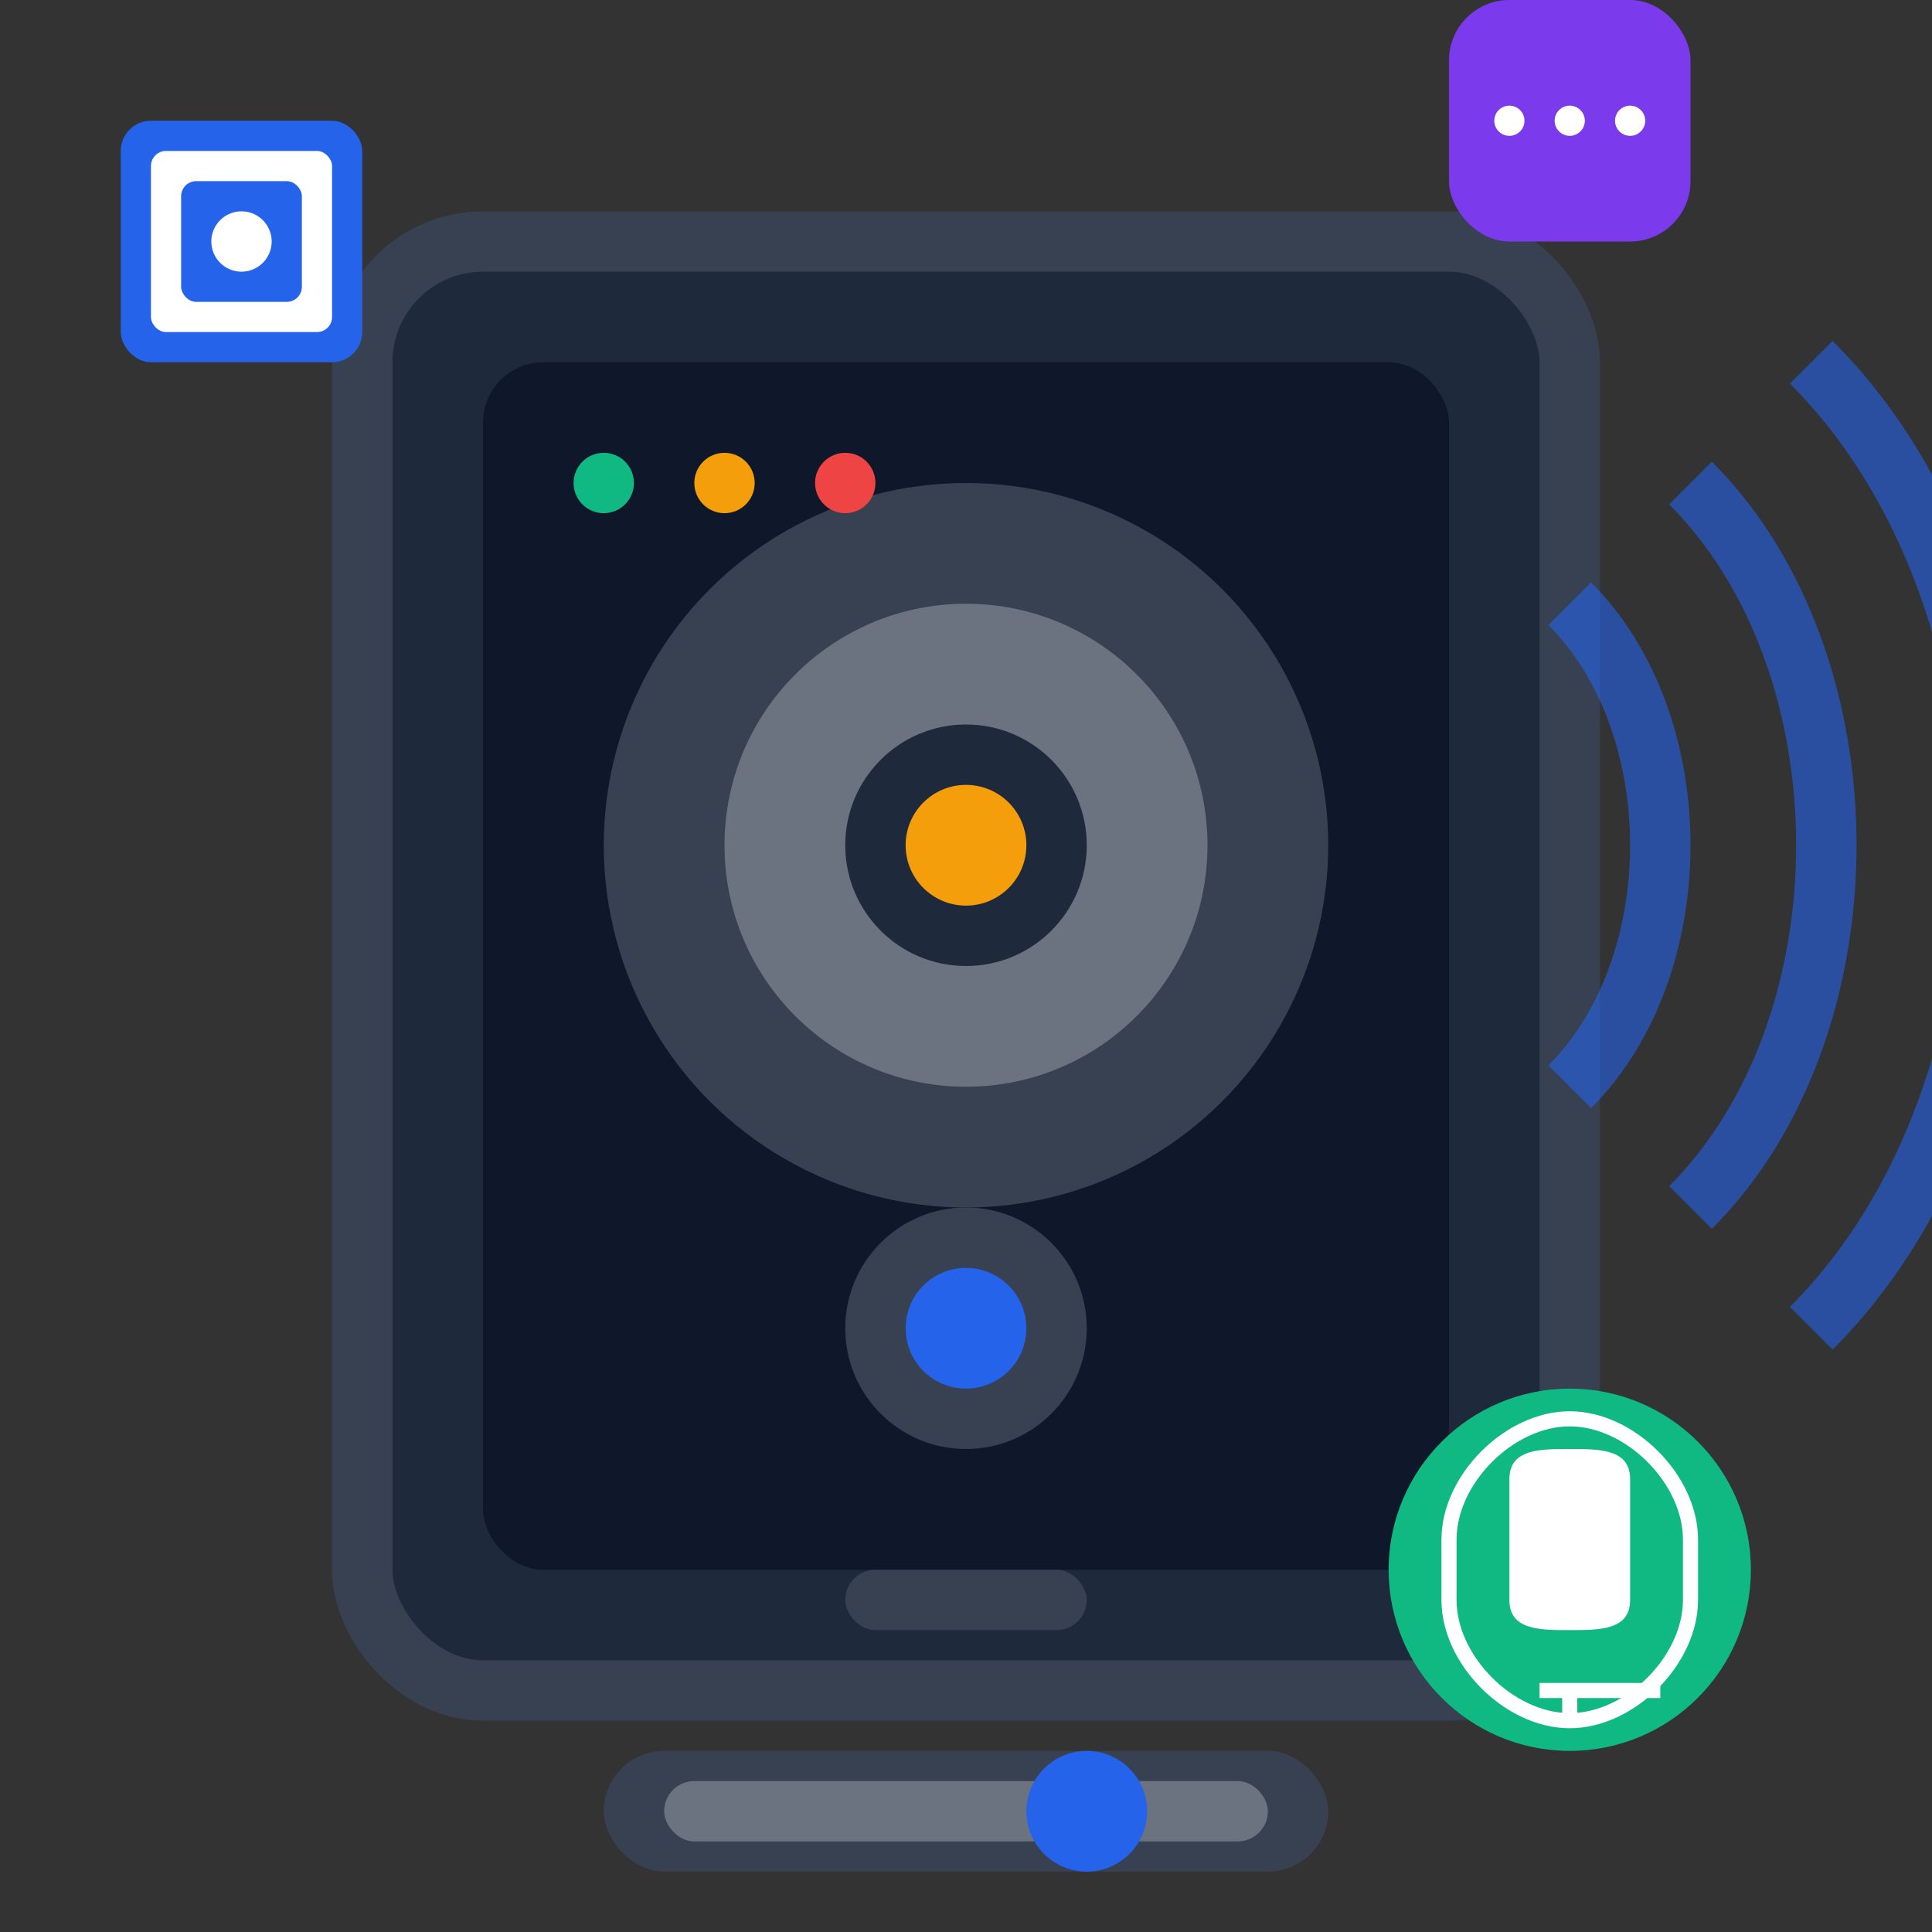
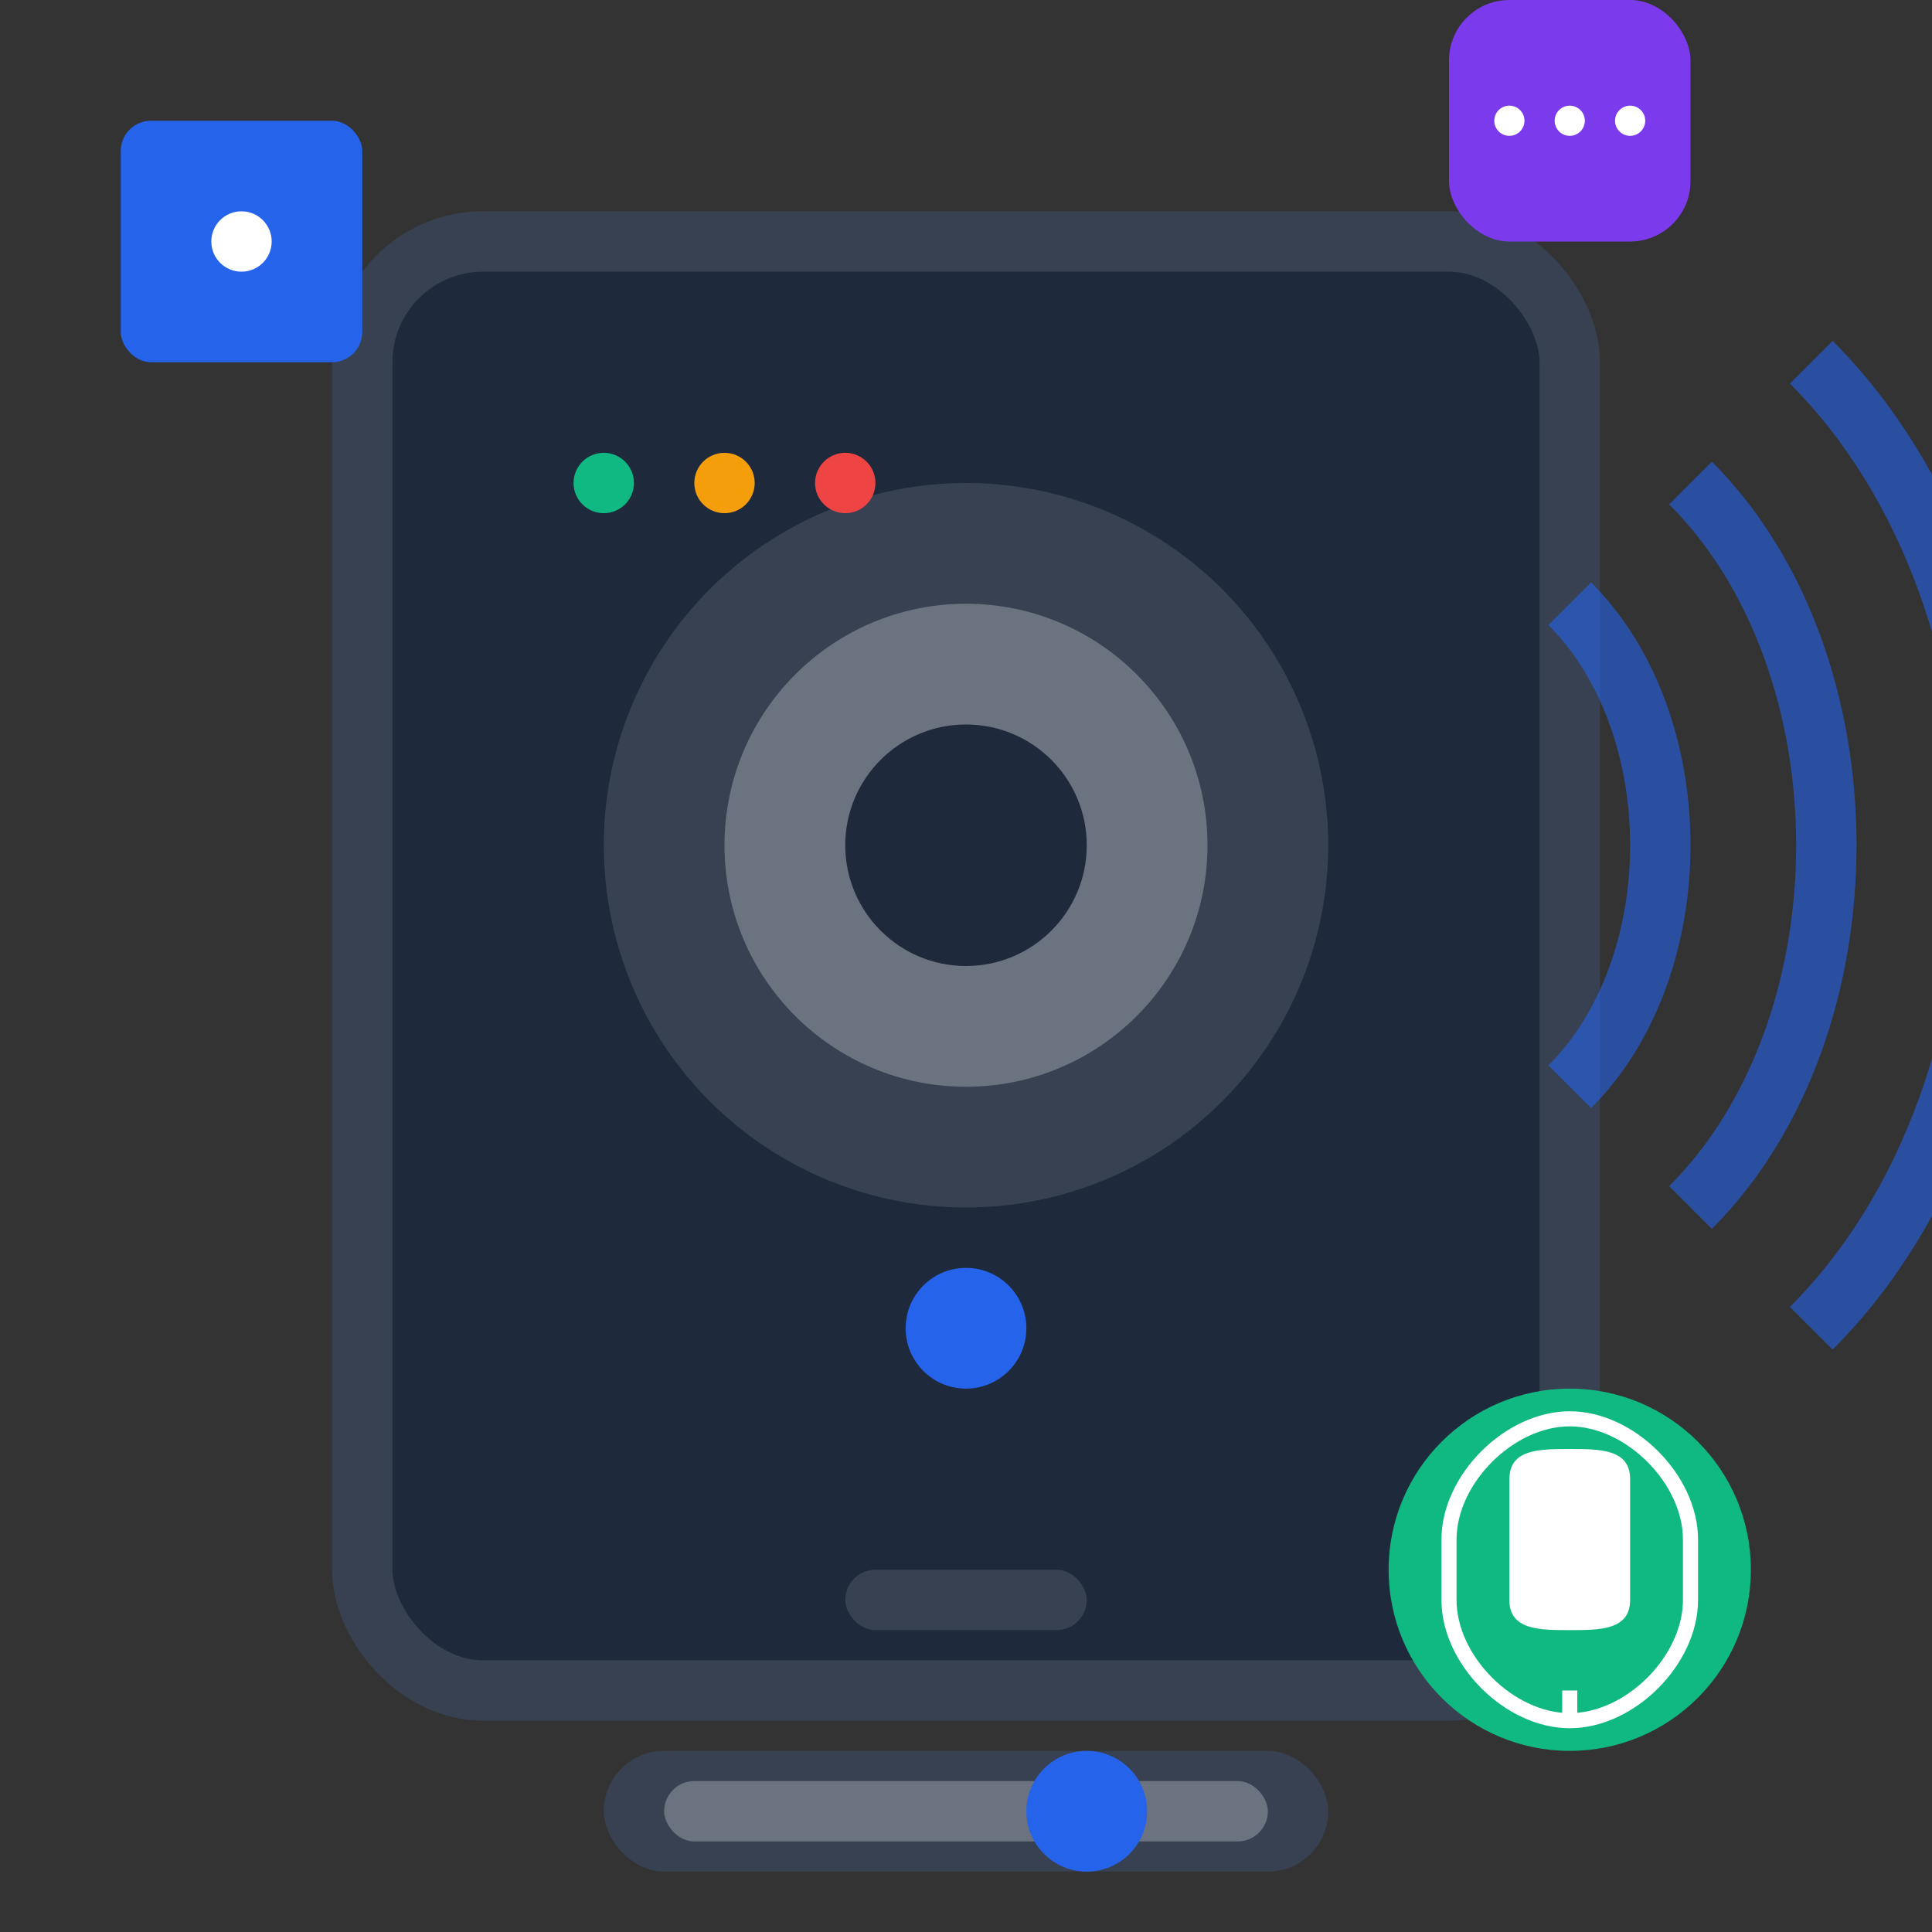
<svg xmlns="http://www.w3.org/2000/svg" width="64" height="64" viewBox="0 0 64 64" fill="none">
  <rect x="0" y="0" width="64" height="64" fill="#333333" stroke="none" />
  <rect x="12" y="8" width="40" height="48" rx="4" fill="#1e293b" stroke="#374151" stroke-width="2" />
-   <rect x="16" y="12" width="32" height="40" rx="2" fill="#0f172a" />
  <circle cx="32" cy="28" r="12" fill="#374151" />
  <circle cx="32" cy="28" r="8" fill="#6b7280" />
  <circle cx="32" cy="28" r="4" fill="#1e293b" />
-   <circle cx="32" cy="28" r="2" fill="#f59e0b" />
-   <circle cx="32" cy="44" r="4" fill="#374151" />
  <circle cx="32" cy="44" r="2" fill="#2563eb" />
  <g stroke="#2563eb" stroke-width="2" fill="none" opacity="0.6">
    <path d="M52 20C56 24 56 32 52 36">
      <animate attributeName="opacity" values="0.3;1;0.3" dur="2s" repeatCount="indefinite" />
    </path>
    <path d="M56 16C62 22 62 34 56 40">
      <animate attributeName="opacity" values="0.3;1;0.3" dur="2s" begin="0.5s" repeatCount="indefinite" />
    </path>
    <path d="M60 12C68 20 68 36 60 44">
      <animate attributeName="opacity" values="0.3;1;0.3" dur="2s" begin="1s" repeatCount="indefinite" />
    </path>
  </g>
  <g transform="translate(4, 4)">
    <rect x="0" y="0" width="8" height="8" rx="1" fill="#2563eb" />
-     <rect x="1" y="1" width="6" height="6" rx="0.5" fill="white" />
    <rect x="2" y="2" width="4" height="4" rx="0.5" fill="#2563eb" />
    <circle cx="4" cy="4" r="1" fill="white">
      <animate attributeName="r" values="0.5;1.5;0.5" dur="1.5s" repeatCount="indefinite" />
    </circle>
  </g>
  <g transform="translate(20, 58)">
    <rect x="0" y="0" width="24" height="4" rx="2" fill="#374151" />
    <rect x="2" y="1" width="20" height="2" rx="1" fill="#6b7280" />
    <circle cx="16" cy="2" r="2" fill="#2563eb">
      <animateTransform attributeName="transform" type="translate" values="4 0;18 0;4 0" dur="3s" repeatCount="indefinite" />
    </circle>
  </g>
  <g transform="translate(52, 52)">
    <circle r="6" fill="#10b981" />
    <path d="M-2 -3C-2 -4 -1 -4 0 -4C1 -4 2 -4 2 -3V1C2 2 1 2 0 2C-1 2 -2 2 -2 1V-3Z" fill="white" />
    <path d="M-4 -1C-4 -3 -2 -5 0 -5C2 -5 4 -3 4 -1V1C4 3 2 5 0 5C-2 5 -4 3 -4 1V-1Z" stroke="white" stroke-width="0.5" fill="none" />
-     <path d="M-1 4H3" stroke="white" stroke-width="0.5" />
    <path d="M0 4V5" stroke="white" stroke-width="0.5" />
  </g>
  <g transform="translate(52, 4)">
    <rect x="-4" y="-4" width="8" height="8" rx="2" fill="#7c3aed" />
    <g fill="white">
      <circle cx="-2" cy="0" r="0.5" />
      <circle cx="0" cy="0" r="0.5">
        <animate attributeName="opacity" values="0.3;1;0.3" dur="1s" begin="0.2s" repeatCount="indefinite" />
      </circle>
      <circle cx="2" cy="0" r="0.5">
        <animate attributeName="opacity" values="0.3;1;0.3" dur="1s" begin="0.4s" repeatCount="indefinite" />
      </circle>
    </g>
  </g>
  <rect x="28" y="52" width="8" height="2" rx="1" fill="#374151" />
  <g transform="translate(20, 16)">
    <circle cx="0" cy="0" r="1" fill="#10b981">
      <animate attributeName="opacity" values="0.3;1;0.3" dur="2s" repeatCount="indefinite" />
    </circle>
    <circle cx="4" cy="0" r="1" fill="#f59e0b">
      <animate attributeName="opacity" values="0.3;1;0.3" dur="2s" begin="0.5s" repeatCount="indefinite" />
    </circle>
    <circle cx="8" cy="0" r="1" fill="#ef4444">
      <animate attributeName="opacity" values="0.3;1;0.3" dur="2s" begin="1s" repeatCount="indefinite" />
    </circle>
  </g>
</svg>